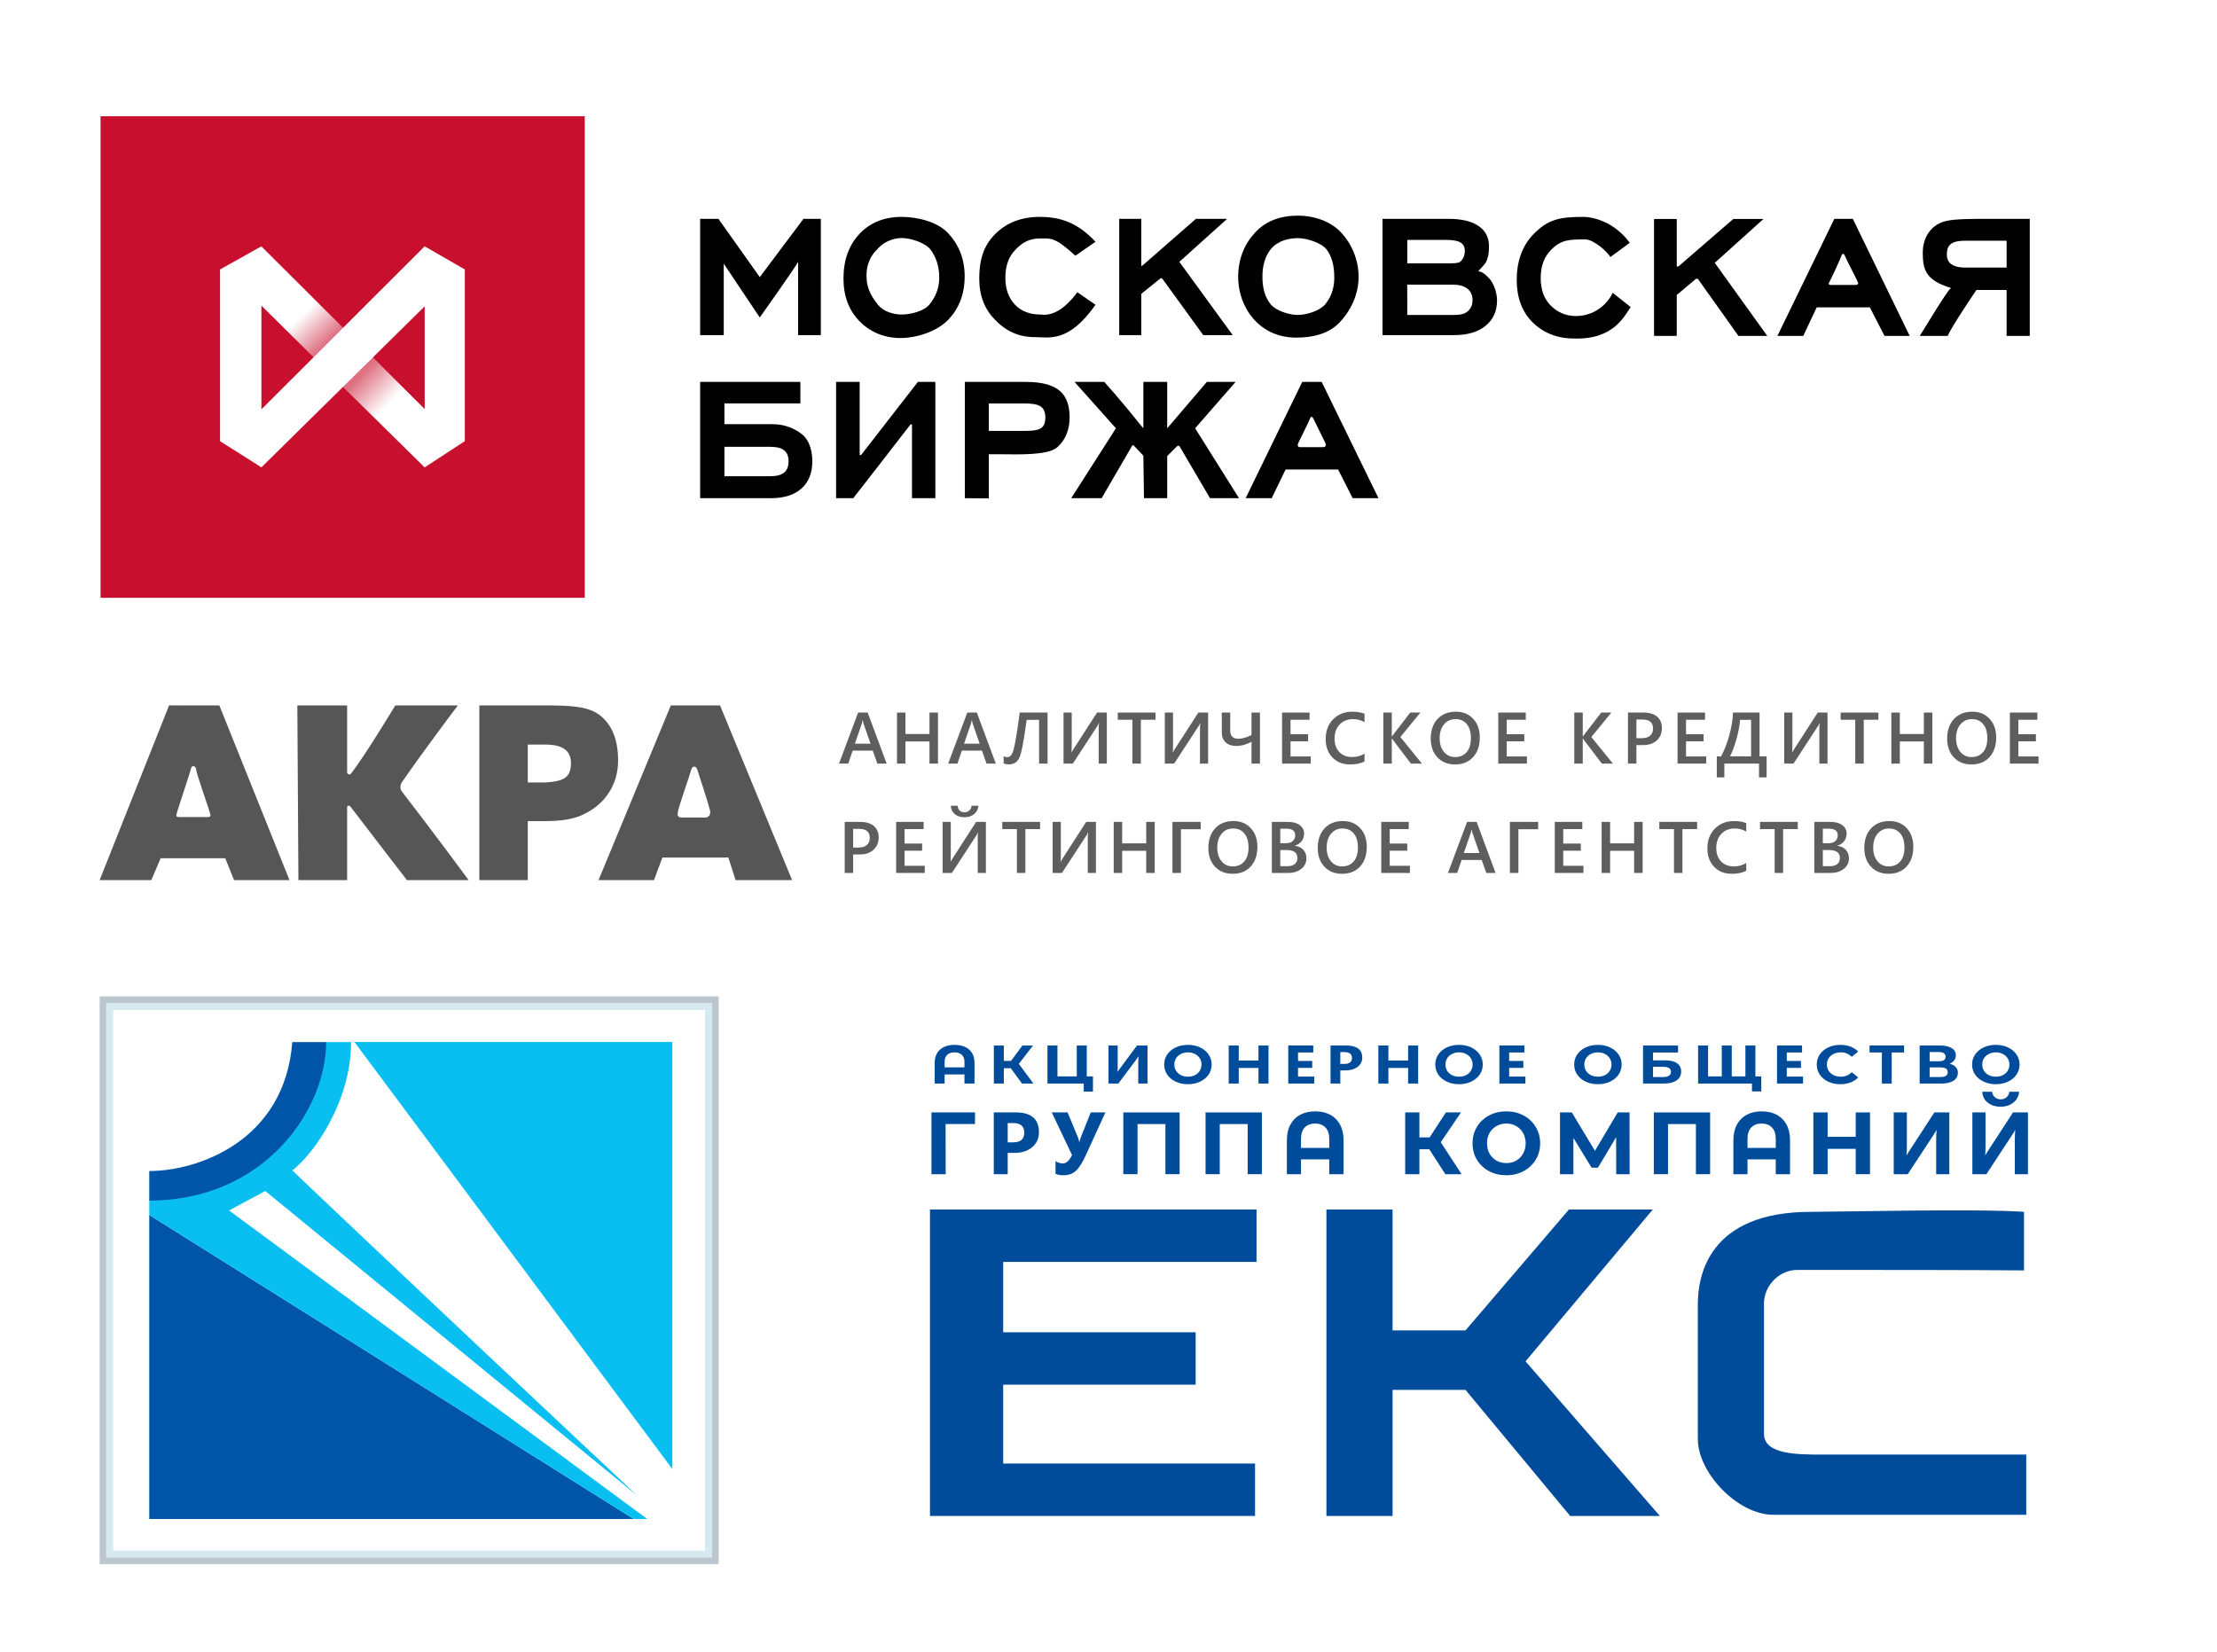
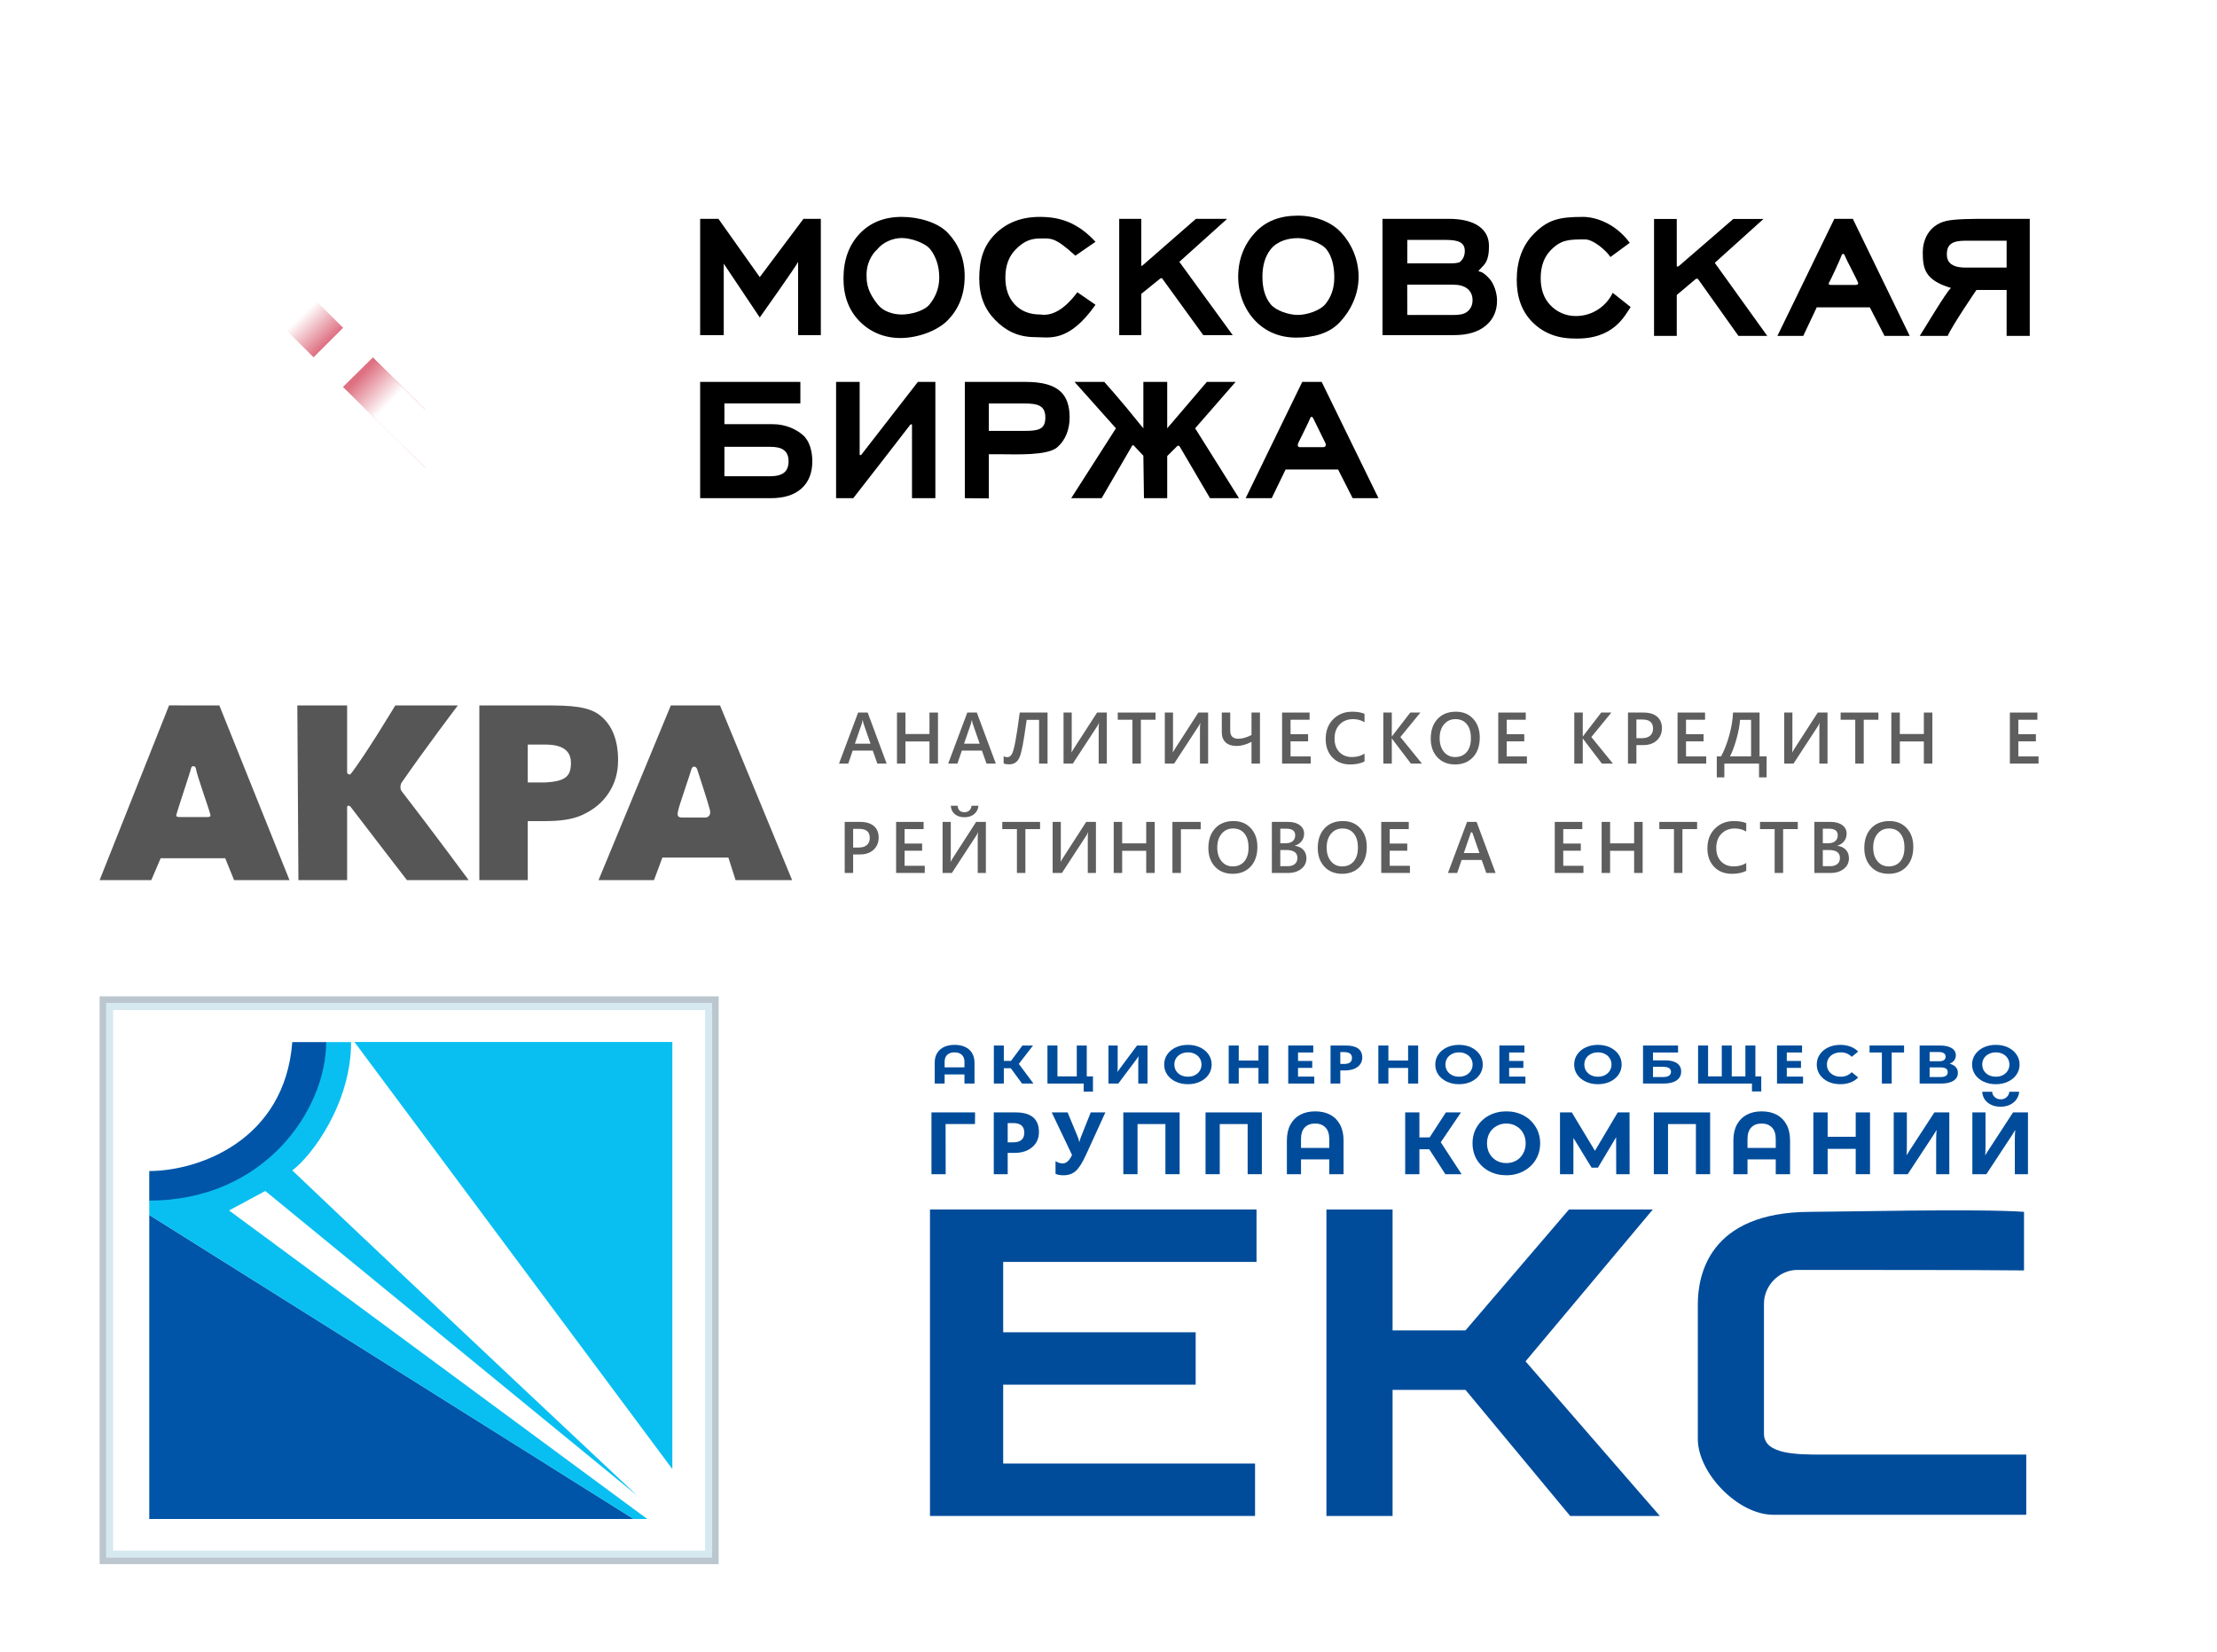
<svg xmlns="http://www.w3.org/2000/svg" width="267" height="199" viewBox="0 0 267 199" fill="none">
  <rect width="267" height="199" fill="white" />
  <path d="M106.782 91.968H105.663L105.109 90.403H102.691L102.16 91.968H101.045L103.347 85.82H104.496L106.782 91.968ZM104.839 89.571L103.986 87.119C103.96 87.039 103.933 86.91 103.905 86.733H103.888C103.862 86.896 103.833 87.025 103.802 87.119L102.957 89.571H104.839Z" fill="#5E5E5E" />
  <path d="M112.965 91.968H111.94V89.301H109.046V91.968H108.026V85.82H109.046V88.405H111.94V85.82H112.965V91.968Z" fill="#5E5E5E" />
  <path d="M119.929 91.968H118.809L118.256 90.403H115.838L115.307 91.968H114.192L116.494 85.82H117.643L119.929 91.968ZM117.986 89.571L117.133 87.119C117.107 87.039 117.08 86.91 117.052 86.733H117.034C117.009 86.896 116.98 87.025 116.949 87.119L116.104 89.571H117.986Z" fill="#5E5E5E" />
  <path d="M126.159 91.968H125.139V86.699H123.646C123.438 88.182 123.273 89.231 123.153 89.846C123.033 90.457 122.912 90.909 122.789 91.201C122.666 91.489 122.499 91.705 122.287 91.848C122.076 91.988 121.823 92.058 121.528 92.058C121.277 92.058 121.058 92.025 120.872 91.959V91.089C121.01 91.16 121.163 91.196 121.331 91.196C121.506 91.196 121.669 91.095 121.82 90.892C121.972 90.689 122.126 90.162 122.283 89.31C122.443 88.455 122.619 87.292 122.81 85.82H126.159V91.968Z" fill="#5E5E5E" />
  <path d="M133.298 91.968H132.317V87.873C132.317 87.505 132.331 87.245 132.359 87.093H132.334C132.285 87.222 132.225 87.34 132.154 87.449L129.204 91.968H128.085V85.82H129.071V89.73C129.071 90.179 129.059 90.472 129.037 90.609H129.054C129.111 90.495 129.185 90.369 129.277 90.232L132.124 85.82H133.298V91.968Z" fill="#5E5E5E" />
  <path d="M139.164 86.686H137.398V91.968H136.378V86.686H134.615V85.82H139.164V86.686Z" fill="#5E5E5E" />
  <path d="M145.498 91.968H144.516V87.873C144.516 87.505 144.53 87.245 144.559 87.093H144.533C144.485 87.222 144.425 87.34 144.353 87.449L141.403 91.968H140.284V85.82H141.27V89.73C141.27 90.179 141.259 90.472 141.236 90.609H141.253C141.31 90.495 141.385 90.369 141.476 90.232L144.323 85.82H145.498V91.968Z" fill="#5E5E5E" />
  <path d="M151.741 91.968H150.721V89.348C150.078 89.68 149.48 89.846 148.929 89.846C148.36 89.846 147.92 89.703 147.608 89.417C147.3 89.128 147.145 88.724 147.145 88.204V85.82H148.161V88.019C148.161 88.657 148.487 88.975 149.139 88.975C149.602 88.975 150.129 88.827 150.721 88.529V85.82H151.741V91.968Z" fill="#5E5E5E" />
  <path d="M157.855 91.968H154.404V85.82H157.718V86.686H155.424V88.427H157.538V89.288H155.424V91.106H157.855V91.968Z" fill="#5E5E5E" />
  <path d="M164.334 91.711C163.871 91.951 163.295 92.071 162.606 92.071C161.714 92.071 161 91.789 160.462 91.226C159.925 90.663 159.656 89.924 159.656 89.01C159.656 88.026 159.958 87.232 160.561 86.626C161.167 86.02 161.931 85.717 162.855 85.717C163.449 85.717 163.942 85.801 164.334 85.97V86.982C163.919 86.736 163.462 86.613 162.962 86.613C162.296 86.613 161.756 86.826 161.341 87.252C160.93 87.678 160.724 88.246 160.724 88.958C160.724 89.636 160.917 90.176 161.303 90.579C161.688 90.979 162.196 91.179 162.825 91.179C163.405 91.179 163.908 91.042 164.334 90.767V91.711Z" fill="#5E5E5E" />
  <path d="M171.25 91.968H169.92L167.781 89.155C167.701 89.05 167.652 88.978 167.635 88.941H167.618V91.968H166.598V85.82H167.618V88.71H167.635C167.67 88.647 167.718 88.577 167.781 88.499L169.843 85.82H171.065L168.651 88.769L171.25 91.968Z" fill="#5E5E5E" />
  <path d="M175.237 92.071C174.351 92.071 173.641 91.784 173.106 91.209C172.574 90.635 172.309 89.887 172.309 88.967C172.309 87.978 172.58 87.189 173.123 86.6C173.666 86.011 174.404 85.717 175.336 85.717C176.199 85.717 176.893 86.003 177.419 86.574C177.948 87.146 178.213 87.893 178.213 88.817C178.213 89.82 177.942 90.613 177.402 91.196C176.862 91.779 176.14 92.071 175.237 92.071ZM175.284 86.613C174.721 86.613 174.262 86.823 173.908 87.243C173.556 87.663 173.381 88.216 173.381 88.902C173.381 89.586 173.552 90.136 173.895 90.553C174.238 90.97 174.687 91.179 175.241 91.179C175.83 91.179 176.295 90.98 176.635 90.583C176.975 90.186 177.145 89.63 177.145 88.915C177.145 88.181 176.979 87.613 176.648 87.213C176.319 86.813 175.864 86.613 175.284 86.613Z" fill="#5E5E5E" />
  <path d="M183.889 91.968H180.438V85.82H183.752V86.686H181.458V88.427H183.572V89.288H181.458V91.106H183.889V91.968Z" fill="#5E5E5E" />
  <path d="M194.248 91.968H192.919L190.779 89.155C190.699 89.05 190.651 88.978 190.633 88.941H190.616V91.968H189.596V85.82H190.616V88.71H190.633C190.668 88.647 190.716 88.577 190.779 88.499L192.842 85.82H194.063L191.65 88.769L194.248 91.968Z" fill="#5E5E5E" />
  <path d="M197.078 89.739V91.968H196.061V85.82H197.927C198.633 85.82 199.18 85.984 199.569 86.313C199.957 86.641 200.152 87.105 200.152 87.702C200.152 88.299 199.949 88.788 199.543 89.168C199.137 89.548 198.588 89.739 197.897 89.739H197.078ZM197.078 86.66V88.907H197.738C198.175 88.907 198.508 88.805 198.737 88.602C198.966 88.399 199.08 88.114 199.08 87.745C199.08 87.022 198.66 86.66 197.819 86.66H197.078Z" fill="#5E5E5E" />
  <path d="M205.484 91.968H202.032V85.82H205.346V86.686H203.053V88.427H205.166V89.288H203.053V91.106H205.484V91.968Z" fill="#5E5E5E" />
  <path d="M212.758 93.627H211.844V91.968H207.668V93.627H206.759V91.102H207.278C207.664 90.379 207.991 89.535 208.26 88.572C208.529 87.606 208.68 86.689 208.714 85.82H211.909V91.102H212.758V93.627ZM210.888 91.102V86.699H209.559C209.519 87.339 209.38 88.089 209.143 88.95C208.906 89.81 208.642 90.527 208.35 91.102H210.888Z" fill="#5E5E5E" />
  <path d="M220.093 91.968H219.111V87.873C219.111 87.505 219.125 87.245 219.154 87.093H219.128C219.079 87.222 219.019 87.34 218.948 87.449L215.998 91.968H214.879V85.82H215.865V89.73C215.865 90.179 215.854 90.472 215.831 90.609H215.848C215.905 90.495 215.979 90.369 216.071 90.232L218.918 85.82H220.093V91.968Z" fill="#5E5E5E" />
  <path d="M226.222 86.686H224.455V91.968H223.435V86.686H221.673V85.82H226.222V86.686Z" fill="#5E5E5E" />
  <path d="M232.72 91.968H231.695V89.301H228.801V91.968H227.781V85.82H228.801V88.405H231.695V85.82H232.72V91.968Z" fill="#5E5E5E" />
-   <path d="M237.43 92.071C236.544 92.071 235.834 91.784 235.299 91.209C234.768 90.635 234.502 89.887 234.502 88.967C234.502 87.978 234.774 87.189 235.317 86.6C235.86 86.011 236.597 85.717 237.529 85.717C238.392 85.717 239.087 86.003 239.613 86.574C240.142 87.146 240.406 87.893 240.406 88.817C240.406 89.82 240.136 90.613 239.596 91.196C239.055 91.779 238.334 92.071 237.43 92.071ZM237.478 86.613C236.914 86.613 236.456 86.823 236.101 87.243C235.75 87.663 235.574 88.216 235.574 88.902C235.574 89.586 235.745 90.136 236.088 90.553C236.431 90.97 236.88 91.179 237.435 91.179C238.023 91.179 238.488 90.98 238.828 90.583C239.168 90.186 239.338 89.63 239.338 88.915C239.338 88.181 239.173 87.613 238.841 87.213C238.512 86.813 238.058 86.613 237.478 86.613Z" fill="#5E5E5E" />
  <path d="M245.506 91.968H242.055V85.82H245.369V86.686H243.075V88.427H245.189V89.288H243.075V91.106H245.506V91.968Z" fill="#5E5E5E" />
  <path d="M102.747 102.91V105.139H101.731V98.991H103.596C104.302 98.991 104.849 99.155 105.238 99.484C105.627 99.813 105.821 100.276 105.821 100.873C105.821 101.471 105.618 101.959 105.212 102.34C104.807 102.72 104.258 102.91 103.566 102.91H102.747ZM102.747 99.831V102.078H103.407C103.845 102.078 104.178 101.976 104.406 101.774C104.635 101.571 104.749 101.285 104.749 100.916C104.749 100.193 104.329 99.831 103.489 99.831H102.747Z" fill="#5E5E5E" />
  <path d="M111.373 105.139H107.921V98.991H111.235V99.857H108.942V101.598H111.055V102.46H108.942V104.277H111.373V105.139Z" fill="#5E5E5E" />
  <path d="M118.733 105.139H117.751V101.045C117.751 100.676 117.766 100.416 117.794 100.264H117.768C117.72 100.393 117.66 100.512 117.588 100.62L114.639 105.139H113.52V98.991H114.506V102.901C114.506 103.35 114.494 103.643 114.471 103.78H114.489C114.546 103.666 114.62 103.54 114.711 103.403L117.558 98.991H118.733V105.139ZM117.841 97.044C117.796 97.473 117.618 97.812 117.31 98.061C117.004 98.306 116.619 98.429 116.156 98.429C115.682 98.429 115.295 98.306 114.994 98.061C114.697 97.812 114.534 97.473 114.506 97.044H115.333C115.373 97.565 115.652 97.825 116.169 97.825C116.398 97.825 116.587 97.756 116.735 97.619C116.887 97.482 116.98 97.29 117.014 97.044H117.841Z" fill="#5E5E5E" />
  <path d="M125.258 99.857H123.491V105.139H122.471V99.857H120.709V98.991H125.258V99.857Z" fill="#5E5E5E" />
  <path d="M131.986 105.139H131.005V101.045C131.005 100.676 131.019 100.416 131.047 100.264H131.022C130.973 100.393 130.913 100.512 130.842 100.62L127.892 105.139H126.773V98.991H127.759V102.901C127.759 103.35 127.747 103.643 127.725 103.78H127.742C127.799 103.666 127.873 103.54 127.965 103.403L130.812 98.991H131.986V105.139Z" fill="#5E5E5E" />
  <path d="M139.067 105.139H138.042V102.472H135.148V105.139H134.127V98.991H135.148V101.576H138.042V98.991H139.067V105.139Z" fill="#5E5E5E" />
  <path d="M144.603 99.874H142.22V105.139H141.199V98.991H144.603V99.874Z" fill="#5E5E5E" />
  <path d="M148.455 105.242C147.569 105.242 146.859 104.955 146.324 104.38C145.793 103.806 145.527 103.058 145.527 102.138C145.527 101.149 145.798 100.36 146.341 99.771C146.884 99.183 147.622 98.888 148.554 98.888C149.417 98.888 150.112 99.174 150.637 99.746C151.166 100.317 151.431 101.065 151.431 101.988C151.431 102.991 151.161 103.784 150.62 104.368C150.08 104.951 149.358 105.242 148.455 105.242ZM148.502 99.784C147.939 99.784 147.48 99.994 147.126 100.414C146.774 100.835 146.599 101.388 146.599 102.074C146.599 102.757 146.77 103.307 147.113 103.724C147.456 104.142 147.905 104.35 148.459 104.35C149.048 104.35 149.513 104.152 149.853 103.754C150.193 103.357 150.363 102.801 150.363 102.087C150.363 101.352 150.197 100.785 149.866 100.384C149.537 99.984 149.083 99.784 148.502 99.784Z" fill="#5E5E5E" />
  <path d="M153.173 105.139V98.991H155.124C155.718 98.991 156.188 99.121 156.534 99.381C156.883 99.641 157.057 99.98 157.057 100.397C157.057 100.746 156.959 101.049 156.762 101.306C156.564 101.563 156.291 101.746 155.943 101.855V101.872C156.366 101.921 156.703 102.078 156.955 102.344C157.209 102.607 157.336 102.95 157.336 103.373C157.336 103.899 157.129 104.325 156.714 104.65C156.3 104.976 155.777 105.139 155.145 105.139H153.173ZM154.189 99.81V101.559H154.849C155.204 101.559 155.481 101.476 155.681 101.311C155.884 101.142 155.986 100.905 155.986 100.599C155.986 100.073 155.634 99.81 154.931 99.81H154.189ZM154.189 102.378V104.325H155.059C155.44 104.325 155.733 104.237 155.938 104.063C156.147 103.886 156.251 103.643 156.251 103.334C156.251 102.697 155.81 102.378 154.927 102.378H154.189Z" fill="#5E5E5E" />
  <path d="M161.629 105.242C160.743 105.242 160.033 104.955 159.499 104.38C158.967 103.806 158.701 103.058 158.701 102.138C158.701 101.149 158.973 100.36 159.516 99.771C160.059 99.183 160.796 98.888 161.728 98.888C162.591 98.888 163.286 99.174 163.812 99.746C164.341 100.317 164.605 101.065 164.605 101.988C164.605 102.991 164.335 103.784 163.795 104.368C163.254 104.951 162.533 105.242 161.629 105.242ZM161.677 99.784C161.114 99.784 160.655 99.994 160.3 100.414C159.949 100.835 159.773 101.388 159.773 102.074C159.773 102.757 159.944 103.307 160.287 103.724C160.63 104.142 161.079 104.35 161.634 104.35C162.223 104.35 162.687 104.152 163.027 103.754C163.367 103.357 163.537 102.801 163.537 102.087C163.537 101.352 163.372 100.785 163.04 100.384C162.711 99.984 162.257 99.784 161.677 99.784Z" fill="#5E5E5E" />
  <path d="M169.799 105.139H166.347V98.991H169.662V99.857H167.368V101.598H169.481V102.46H167.368V104.277H169.799V105.139Z" fill="#5E5E5E" />
-   <path d="M180.117 105.139H178.998L178.445 103.574H176.027L175.495 105.139H174.38L176.683 98.991H177.832L180.117 105.139ZM178.175 102.743L177.322 100.29C177.296 100.21 177.269 100.081 177.24 99.904H177.223C177.197 100.067 177.169 100.196 177.137 100.29L176.293 102.743H178.175Z" fill="#5E5E5E" />
-   <path d="M185.248 99.874H182.864V105.139H181.844V98.991H185.248V99.874Z" fill="#5E5E5E" />
+   <path d="M180.117 105.139H178.998L178.445 103.574H176.027L175.495 105.139H174.38L176.683 98.991H177.832L180.117 105.139ZM178.175 102.743L177.322 100.29H177.223C177.197 100.067 177.169 100.196 177.137 100.29L176.293 102.743H178.175Z" fill="#5E5E5E" />
  <path d="M190.698 105.139H187.246V98.991H190.561V99.857H188.267V101.598H190.381V102.46H188.267V104.277H190.698V105.139Z" fill="#5E5E5E" />
  <path d="M197.828 105.139H196.803V102.472H193.909V105.139H192.889V98.991H193.909V101.576H196.803V98.991H197.828V105.139Z" fill="#5E5E5E" />
  <path d="M204.388 99.857H202.621V105.139H201.601V99.857H199.839V98.991H204.388V99.857Z" fill="#5E5E5E" />
  <path d="M210.305 104.882C209.842 105.122 209.266 105.242 208.577 105.242C207.685 105.242 206.97 104.961 206.433 104.398C205.896 103.834 205.627 103.096 205.627 102.181C205.627 101.198 205.928 100.403 206.532 99.797C207.138 99.191 207.902 98.888 208.825 98.888C209.42 98.888 209.913 98.972 210.305 99.141V100.153C209.89 99.907 209.433 99.784 208.933 99.784C208.267 99.784 207.726 99.997 207.312 100.423C206.9 100.849 206.695 101.418 206.695 102.129C206.695 102.807 206.887 103.347 207.273 103.75C207.659 104.15 208.167 104.35 208.795 104.35C209.376 104.35 209.879 104.213 210.305 103.939V104.882Z" fill="#5E5E5E" />
  <path d="M216.513 99.857H214.746V105.139H213.726V99.857H211.964V98.991H216.513V99.857Z" fill="#5E5E5E" />
  <path d="M218.511 105.139V98.991H220.462C221.056 98.991 221.526 99.121 221.872 99.381C222.221 99.641 222.395 99.98 222.395 100.397C222.395 100.746 222.297 101.049 222.1 101.306C221.902 101.563 221.629 101.746 221.281 101.855V101.872C221.704 101.921 222.041 102.078 222.293 102.344C222.547 102.607 222.674 102.95 222.674 103.373C222.674 103.899 222.467 104.325 222.052 104.65C221.638 104.976 221.115 105.139 220.483 105.139H218.511ZM219.527 99.81V101.559H220.187C220.542 101.559 220.819 101.476 221.019 101.311C221.222 101.142 221.324 100.905 221.324 100.599C221.324 100.073 220.972 99.81 220.269 99.81H219.527ZM219.527 102.378V104.325H220.397C220.778 104.325 221.071 104.237 221.276 104.063C221.485 103.886 221.589 103.643 221.589 103.334C221.589 102.697 221.148 102.378 220.265 102.378H219.527Z" fill="#5E5E5E" />
  <path d="M227.45 105.242C226.564 105.242 225.854 104.955 225.32 104.38C224.788 103.806 224.522 103.058 224.522 102.138C224.522 101.149 224.794 100.36 225.337 99.771C225.88 99.183 226.617 98.888 227.549 98.888C228.412 98.888 229.107 99.174 229.633 99.746C230.162 100.317 230.426 101.065 230.426 101.988C230.426 102.991 230.156 103.784 229.616 104.368C229.075 104.951 228.354 105.242 227.45 105.242ZM227.498 99.784C226.934 99.784 226.476 99.994 226.121 100.414C225.77 100.835 225.594 101.388 225.594 102.074C225.594 102.757 225.765 103.307 226.108 103.724C226.451 104.142 226.9 104.35 227.455 104.35C228.044 104.35 228.508 104.152 228.848 103.754C229.188 103.357 229.358 102.801 229.358 102.087C229.358 101.352 229.193 100.785 228.861 100.384C228.532 99.984 228.078 99.784 227.498 99.784Z" fill="#5E5E5E" />
  <path d="M28.191 106L27.121 103.365H19.349L18.223 106H12L20.363 84.959L26.417 84.961L34.864 106H28.191ZM23.587 92.528C23.42 92.104 23.032 92.288 23.012 92.528C22.992 92.768 21.356 97.603 21.236 98.153C21.181 98.406 21.444 98.406 21.821 98.406C21.821 98.406 23.542 98.406 24.812 98.406C25.224 98.406 25.347 98.406 25.347 98.153C25.137 97.292 23.667 93.278 23.587 92.528Z" fill="#565656" />
  <path d="M49.009 106C49.009 106 44.858 100.635 42.238 97.193C42.055 96.952 41.805 97.023 41.805 97.193C41.805 101.528 41.805 106 41.805 106H35.939L35.809 84.961H41.805C41.805 84.961 41.805 90.535 41.805 93.021C41.805 93.215 42.116 93.369 42.238 93.215C43.932 91.07 47.607 84.961 47.607 84.961H55.141C55.141 84.961 51.093 90.307 48.379 94.244C48.231 94.458 48.124 94.97 48.379 95.299C52.069 100.075 56.44 106 56.44 106H49.009Z" fill="#565656" />
  <path d="M74.438 91.579C74.438 93.049 74.063 94.355 73.312 95.496C72.572 96.636 71.512 97.521 70.131 98.152C68.75 98.772 67.23 98.897 65.399 98.897H63.561V106H57.728V84.961H65.674C68.705 84.961 70.921 85.056 72.322 86.207C73.733 87.357 74.438 89.148 74.438 91.579ZM68.762 91.868C68.762 89.675 66.432 89.675 65.442 89.675H63.561V94.243H65.667C68.067 94.102 68.762 93.538 68.762 91.868Z" fill="#565656" />
  <path d="M88.59 106L87.717 103.281H79.776L78.763 106H72.084L80.791 84.961H86.716L95.396 106H88.59ZM83.972 92.678C83.83 92.234 83.376 92.197 83.26 92.678C83.173 93.038 81.811 96.986 81.691 97.536C81.571 98.087 81.494 98.466 82.142 98.466H85.014C85.014 98.466 85.703 98.397 85.492 97.536C85.282 96.676 84.232 93.494 83.972 92.678Z" fill="#565656" />
  <path d="M98.855 40.361H96.118V31.539C95.988 31.916 91.501 38.238 91.501 38.238L87.163 31.756C87.163 31.756 87.163 31.575 87.163 32.617V40.361H84.321V26.357H86.523L91.501 33.378L96.762 26.357H98.855V40.361Z" fill="black" />
  <path d="M108.438 40.711C106.433 40.711 104.74 39.954 103.477 38.652C102.214 37.343 101.583 35.641 101.583 33.544C101.583 31.331 102.224 29.54 103.506 28.173C104.789 26.806 106.488 26.122 108.604 26.122C110.603 26.122 112.943 26.762 114.173 28.07C115.41 29.379 116.178 31.12 116.178 33.261C116.178 35.462 115.477 37.169 114.194 38.516C112.918 39.864 110.495 40.711 108.438 40.711ZM108.604 28.666C107.497 28.666 106.286 29.215 105.635 30.048C105.013 30.601 104.261 31.775 104.372 33.437C104.372 34.824 105.087 35.901 105.739 36.708C106.39 37.516 107.549 37.88 108.604 37.88C109.691 37.88 111.298 37.46 111.936 36.679C112.574 35.891 113.118 34.83 113.118 33.437C113.118 31.985 112.674 30.855 112.055 30.048C111.437 29.241 109.678 28.666 108.604 28.666Z" fill="black" />
  <path d="M131.936 36.708C128.676 41.345 126.319 40.605 124.672 40.605C122.524 40.605 121.059 39.779 119.829 38.516C118.598 37.253 117.934 35.647 117.934 33.544C117.934 31.305 118.448 29.605 119.829 28.212C121.215 26.819 123.012 26.122 125.219 26.122C127.637 26.122 129.751 26.771 131.936 29.121L129.512 30.794C126.985 28.51 126.612 28.723 125.219 28.723C123.904 28.723 123.097 29.251 122.29 30.078C121.482 30.904 121.079 32.024 121.079 33.437C121.079 34.791 121.459 35.872 122.221 36.679C122.983 37.48 124.008 37.88 125.297 37.88C127.348 38.204 129 36.189 129.751 35.199L131.936 36.708Z" fill="black" />
  <path d="M148.458 40.361H144.91L139.968 33.544C139.89 33.427 139.729 33.544 139.544 33.7L137.447 35.392V40.361L134.79 40.361V26.357L137.447 26.357V31.971C137.447 32.113 137.604 31.971 137.741 31.848L144.028 26.357H147.788L142.032 31.535L148.458 40.361Z" fill="black" />
  <path d="M156.117 40.662C154.112 40.662 152.45 39.954 151.187 38.652C149.924 37.343 149.119 35.435 149.119 33.339C149.119 31.126 149.905 29.343 151.187 27.975C152.47 26.608 154.188 25.973 156.304 25.973C158.303 25.973 160.257 26.667 161.487 27.975C162.724 29.284 163.62 31.197 163.62 33.339C163.62 35.54 162.62 37.48 161.338 38.828C160.062 40.175 158.175 40.662 156.117 40.662ZM156.304 28.681C155.198 28.681 153.845 28.994 153.015 30.048C152.364 30.875 152.038 31.972 152.038 33.339C152.038 34.726 152.364 35.823 153.015 36.63C153.666 37.438 155.25 37.93 156.304 37.93C157.392 37.93 158.978 37.411 159.616 36.63C160.254 35.842 160.693 34.83 160.693 33.437C160.693 31.985 160.384 30.855 159.765 30.048C159.147 29.241 157.379 28.681 156.304 28.681Z" fill="black" />
  <path d="M166.497 40.361V26.357H174.46C176.022 26.357 177.223 26.643 178.063 27.216C178.903 27.789 179.323 28.596 179.323 29.638C179.323 30.393 179.238 31.339 178.724 31.905C178.216 32.471 178.481 32.184 178.063 32.625V32.664C178.513 32.772 178.731 32.894 179.323 33.506C179.922 34.118 180.294 35.302 180.294 36.181C180.294 37.464 179.835 38.482 178.917 39.238C177.999 39.986 176.746 40.361 175.157 40.361H166.497ZM169.484 28.894V31.719H174.309C174.96 31.719 175.622 31.719 175.842 31.533C176.22 31.213 176.409 30.777 176.409 30.224C176.409 29.195 175.641 28.894 174.104 28.894H169.484ZM169.475 34.286L169.484 37.936H175.01C175.739 37.936 176.309 37.867 176.719 37.529C177.136 37.19 177.344 36.728 177.344 36.142C177.344 35.582 177.129 35.084 176.719 34.765C176.315 34.446 175.729 34.286 175 34.286H169.475Z" fill="black" />
  <path d="M196.39 36.982C195.69 37.936 194.407 40.934 189.578 40.771C187.43 40.771 185.74 40.017 184.509 38.754C183.279 37.491 182.664 35.808 182.664 33.705C182.664 31.465 183.342 29.558 184.722 28.165C186.424 26.447 187.769 26.122 190.664 26.122C192.031 26.122 194.489 26.81 196.277 29.244L193.947 30.957C193.506 30.239 191.911 28.837 190.918 28.837C188.986 28.837 188.027 28.837 186.761 30.133C185.954 30.96 185.55 32.08 185.55 33.492C185.55 34.847 185.931 35.927 186.693 36.735C187.455 37.535 188.499 38.065 189.788 38.065C191.911 38.065 193.544 36.735 194.221 35.266L196.39 36.982Z" fill="black" />
  <path d="M212.836 40.456H209.366L204.537 33.664C204.433 33.536 204.328 33.507 204.15 33.664L201.937 35.526V40.456H199.201V26.373H201.937V32.053C201.937 32.053 201.972 32.235 202.285 31.962C204.33 30.179 208.745 26.373 208.745 26.373H212.379L206.515 31.657L212.836 40.456Z" fill="black" />
  <path d="M229.991 40.456H226.958L225.19 37.02H218.792L217.171 40.456H214.059L220.914 26.357H223.142L229.991 40.456ZM223.456 34.32C223.456 34.32 223.859 34.32 223.78 34.069C223.67 33.718 222.364 31.287 222.159 30.756C222.065 30.509 221.857 30.532 221.787 30.756C221.662 31.159 220.491 33.681 220.266 34.069C220.12 34.32 220.491 34.32 220.491 34.32H223.456Z" fill="black" />
  <path d="M244.45 40.456H241.664V34.921H238.03C238.03 34.921 235.063 39.271 234.568 40.456H231.203C231.695 39.702 234.43 35.099 234.938 34.712V34.673C231.79 33.73 231.565 32.335 231.565 30.361C231.565 29.104 232.16 27.144 234.384 26.613C235.455 26.357 237.655 26.357 239.309 26.357H244.45V40.456ZM241.664 32.226V28.992H236.684C235.206 28.992 234.467 29.374 234.467 30.605C234.467 31.025 234.467 32.226 236.684 32.226C238.467 32.226 241.664 32.226 241.664 32.226Z" fill="black" />
  <path d="M84.321 60.002V45.998H96.391V48.586H87.243V51.089H93.084C94.581 51.089 95.856 51.681 96.67 52.377C97.49 53.067 97.829 54.335 97.829 55.559C97.829 56.965 97.393 58.059 96.521 58.84C95.655 59.615 94.424 60.002 92.829 60.002H84.321ZM87.243 53.816V57.359H92.732C94.21 57.359 94.97 56.848 94.97 55.559C94.97 54.342 94.242 53.816 92.829 53.816H87.243Z" fill="black" />
  <path d="M112.649 60.002H109.834C109.834 60.002 109.834 53.206 109.834 51.182C109.834 51.079 109.697 51.063 109.607 51.182C108.579 52.542 102.76 60.002 102.76 60.002H100.693V45.998H103.532C103.532 45.998 103.532 52.194 103.532 54.762C103.532 54.847 103.685 54.828 103.737 54.762C105.473 52.527 110.541 45.998 110.541 45.998H112.649V60.002Z" fill="black" />
  <path d="M119.088 54.711V60.027L116.197 60.002V45.998H123.551C127.505 45.998 128.817 47.527 128.817 50.286C128.817 51.692 128.336 53.007 127.32 53.879C126.129 54.903 122.284 54.711 120.592 54.711H119.088ZM119.088 48.592V51.897H123.323C125.003 51.897 125.894 51.757 125.894 50.286C125.894 48.847 125.003 48.592 123.323 48.592H119.088Z" fill="black" />
  <path d="M149.216 60.002H145.724L142.069 53.77C141.958 53.614 141.84 53.671 141.733 53.77L140.571 54.926V60.002H137.771L137.699 54.887L136.558 53.675C136.378 53.578 136.422 53.56 136.233 53.879L132.673 60.002H129.009L134.395 51.584L129.409 45.998H132.989C132.989 45.998 134.911 48.107 137.446 51.286C137.664 51.559 137.699 51.584 137.699 51.584V45.998H140.571V51.584L145.343 45.998H148.805L143.934 51.584L149.216 60.002Z" fill="black" />
  <path d="M166.015 60.002H162.903L161.154 56.55H154.827L153.155 60.002H150.017L156.833 45.998H159.174L166.015 60.002ZM159.368 53.854C159.368 53.854 159.878 53.854 159.58 53.276C159.384 52.894 158.515 51.127 158.161 50.391C158.025 50.106 157.841 50.19 157.776 50.391C157.67 50.715 156.838 52.354 156.392 53.276C156.111 53.854 156.522 53.854 156.522 53.854H159.368Z" fill="black" />
-   <rect x="12.111" y="14" width="58.314" height="58" fill="#C80F2E" />
  <path d="M54.567 52.677L51.145 56.288L31.484 36.81H30.379V33.337L31.484 29.677L54.567 52.677Z" fill="url(#paint0_linear_914_2)" />
  <path d="M54.567 52.678L51.145 56.288L39.226 44.553L42.657 40.838L54.567 52.678Z" fill="url(#paint1_linear_914_2)" />
  <path d="M51.146 29.666L55.98 32.453V53.133L51.146 56.288V36.893L31.484 56.288L26.5 53.133V32.453L31.484 29.666V36.893V49.302L51.146 29.666Z" fill="white" />
  <path d="M112 145.673H151.326V151.986H120.817V160.46H143.998V166.772H120.817V176.27H151.149V182.583H112V145.673Z" fill="#004C9A" />
  <path d="M159.746 145.673H167.712V160.232C169.69 160.232 176.492 160.232 176.492 160.232L188.954 145.673H199.052L183.724 163.961L199.902 182.583H189.099L176.492 167.395C176.492 167.395 169.42 167.395 167.712 167.395V182.583H159.746V145.673Z" fill="#004C9A" />
  <path d="M213.545 182.44C209.325 182.44 204.474 177.433 204.474 173.31C204.474 167.056 204.474 157.102 204.474 157.102C204.474 153.696 205.724 145.955 218.088 145.955C221.549 145.955 238.225 145.555 243.758 145.955V153.01C238.085 152.95 224.808 152.95 216.459 152.95C214.223 152.95 212.44 154.903 212.44 156.988V172.684C212.44 175.189 216.459 175.189 219.403 175.189C222.504 175.189 237.966 175.189 244.028 175.189V182.44C238.28 182.44 223.514 182.44 213.545 182.44Z" fill="#004C9A" />
  <path d="M117.42 135.383H113.88L113.891 141.421H112.179V133.98H117.431L117.42 135.383Z" fill="#004C9A" />
  <path d="M121.359 138.857V141.421H119.683V133.978H122.309C124.185 133.978 125.123 134.768 125.123 136.35C125.123 137.097 124.853 137.703 124.313 138.166C123.777 138.627 123.058 138.857 122.159 138.857H121.359ZM121.359 135.265V137.585H122.019C122.911 137.585 123.358 137.194 123.358 136.412C123.358 135.647 122.911 135.265 122.019 135.265H121.359Z" fill="#004C9A" />
  <path d="M133.125 133.978L130.795 139.08C130.359 140.035 129.947 140.686 129.559 141.032C129.172 141.378 128.68 141.551 128.085 141.551C127.691 141.551 127.369 141.494 127.12 141.379V139.848C127.404 140.032 127.698 140.123 128.002 140.123C128.421 140.123 128.789 139.784 129.108 139.106L126.663 133.978H128.573L129.809 136.957C129.881 137.137 129.938 137.339 129.98 137.564H129.99C130.028 137.377 130.087 137.182 130.167 136.978L131.361 133.978H133.125Z" fill="#004C9A" />
  <path d="M142.067 133.98V141.421H140.355V135.383H136.996V141.421H135.284V133.98H142.067Z" fill="#004C9A" />
  <path d="M151.969 133.98V141.421H150.258V135.383H146.899V141.421H145.187V133.98H151.969Z" fill="#004C9A" />
  <path d="M158.396 133.852C159.083 133.852 159.682 133.987 160.192 134.256C160.703 134.525 161.099 134.922 161.383 135.447C161.666 135.971 161.808 136.605 161.808 137.35V141.421H160.086V139.635H156.684V141.421H154.983V137.35C154.983 136.605 155.125 135.971 155.409 135.447C155.692 134.922 156.089 134.525 156.599 134.256C157.109 133.987 157.708 133.852 158.396 133.852ZM160.086 138.253V137.19C160.086 136.573 159.934 136.109 159.629 135.797C159.324 135.479 158.91 135.319 158.385 135.319C157.854 135.319 157.435 135.479 157.131 135.797C156.833 136.109 156.684 136.573 156.684 137.19V138.253H160.086Z" fill="#004C9A" />
  <path d="M172.133 138.423H170.943V141.421H169.231V133.98H170.943V136.988H172.176L174.132 133.98H175.95L173.515 137.573L176.024 141.421H174.068L172.133 138.423Z" fill="#004C9A" />
  <path d="M181.413 141.549C180.641 141.549 179.943 141.382 179.319 141.049C178.702 140.716 178.217 140.259 177.863 139.678C177.515 139.089 177.342 138.43 177.342 137.7C177.342 136.97 177.515 136.315 177.863 135.734C178.217 135.145 178.702 134.685 179.319 134.352C179.943 134.019 180.641 133.852 181.413 133.852C182.186 133.852 182.88 134.019 183.497 134.352C184.113 134.685 184.599 135.145 184.953 135.734C185.308 136.315 185.485 136.97 185.485 137.7C185.485 138.43 185.308 139.089 184.953 139.678C184.599 140.259 184.113 140.716 183.497 141.049C182.88 141.382 182.186 141.549 181.413 141.549ZM181.413 140.082C181.853 140.082 182.25 139.982 182.604 139.784C182.958 139.578 183.235 139.295 183.433 138.933C183.639 138.572 183.741 138.161 183.741 137.7C183.741 137.24 183.639 136.829 183.433 136.467C183.235 136.106 182.958 135.826 182.604 135.627C182.25 135.422 181.853 135.319 181.413 135.319C180.974 135.319 180.577 135.422 180.223 135.627C179.868 135.826 179.588 136.106 179.383 136.467C179.184 136.829 179.085 137.24 179.085 137.7C179.085 138.161 179.184 138.572 179.383 138.933C179.588 139.295 179.868 139.578 180.223 139.784C180.577 139.982 180.974 140.082 181.413 140.082Z" fill="#004C9A" />
  <path d="M194.646 141.421L194.635 136.967L192.446 140.634H191.68L189.49 137.052V141.421H187.874V133.98H189.299L192.084 138.604L194.827 133.98H196.251L196.262 141.421H194.646Z" fill="#004C9A" />
  <path d="M205.956 133.98V141.421H204.244V135.383H200.885V141.421H199.174V133.98H205.956Z" fill="#004C9A" />
  <path d="M212.17 133.852C212.857 133.852 213.456 133.987 213.966 134.256C214.476 134.525 214.873 134.922 215.157 135.447C215.44 135.971 215.582 136.605 215.582 137.35V141.421H213.86V139.635H210.458V141.421H208.757V137.35C208.757 136.605 208.899 135.971 209.182 135.447C209.466 134.922 209.863 134.525 210.373 134.256C210.883 133.987 211.482 133.852 212.17 133.852ZM213.86 138.253V137.19C213.86 136.573 213.708 136.109 213.403 135.797C213.098 135.479 212.683 135.319 212.159 135.319C211.627 135.319 211.209 135.479 210.905 135.797C210.607 136.109 210.458 136.573 210.458 137.19V138.253H213.86Z" fill="#004C9A" />
  <path d="M225.212 133.98V141.421H223.49V138.37H220.11V141.421H218.387V133.98H220.11V136.914H223.49V133.98H225.212Z" fill="#004C9A" />
  <path d="M234.762 141.421H233.179V137.331C233.179 136.86 233.196 136.459 233.231 136.127H233.2C233.127 136.268 233.002 136.474 232.826 136.744L229.753 141.421H228.066V133.978H229.649V138.094C229.649 138.602 229.635 138.943 229.608 139.116H229.629C229.646 139.075 229.774 138.872 230.013 138.509L232.966 133.978H234.762V141.421Z" fill="#004C9A" />
  <path d="M244.234 141.421H242.651V137.331C242.651 136.86 242.668 136.459 242.703 136.127H242.672C242.599 136.268 242.474 136.474 242.298 136.744L239.225 141.421H237.538V133.978H239.121V138.094C239.121 138.602 239.107 138.943 239.08 139.116H239.101C239.118 139.075 239.246 138.872 239.485 138.509L242.438 133.978H244.234V141.421ZM243.18 131.491C243.118 132.041 242.881 132.479 242.469 132.804C242.057 133.13 241.547 133.292 240.938 133.292C240.319 133.292 239.803 133.13 239.391 132.804C238.979 132.479 238.758 132.041 238.727 131.491H239.921C239.938 131.758 240.047 131.977 240.248 132.15C240.448 132.32 240.685 132.405 240.959 132.405C241.229 132.405 241.462 132.318 241.66 132.145C241.857 131.972 241.966 131.754 241.987 131.491H243.18Z" fill="#004C9A" />
  <path d="M114.966 125.844C115.449 125.844 115.87 125.927 116.228 126.092C116.587 126.258 116.865 126.503 117.064 126.826C117.263 127.148 117.363 127.539 117.363 127.997V130.504H116.153V129.405H113.764V130.504H112.57V127.997C112.57 127.539 112.669 127.148 112.868 126.826C113.068 126.503 113.346 126.258 113.705 126.092C114.063 125.927 114.484 125.844 114.966 125.844ZM116.153 128.554V127.899C116.153 127.519 116.046 127.234 115.832 127.042C115.618 126.845 115.327 126.747 114.959 126.747C114.586 126.747 114.292 126.845 114.078 127.042C113.869 127.234 113.764 127.519 113.764 127.899V128.554H116.153Z" fill="#004C9A" />
  <path d="M121.73 128.658H120.894V130.504H119.692V125.922H120.894V127.775H121.76L123.133 125.922H124.41L122.7 128.135L124.462 130.504H123.089L121.73 128.658Z" fill="#004C9A" />
  <path d="M131.629 129.64V131.473H130.516V130.504H126.149V125.922H127.351V129.64H129.68V125.922H130.882V129.64H131.629Z" fill="#004C9A" />
  <path d="M138.197 130.504H137.085V127.986C137.085 127.696 137.098 127.449 137.122 127.244H137.1C137.049 127.332 136.962 127.458 136.838 127.625L134.679 130.504H133.495V125.921H134.607V128.455C134.607 128.769 134.597 128.979 134.577 129.085H134.592C134.604 129.06 134.694 128.935 134.862 128.711L136.936 125.921H138.197V130.504Z" fill="#004C9A" />
  <path d="M143.066 130.583C142.523 130.583 142.033 130.48 141.595 130.275C141.162 130.07 140.821 129.789 140.572 129.431C140.328 129.069 140.206 128.663 140.206 128.213C140.206 127.764 140.328 127.36 140.572 127.002C140.821 126.64 141.162 126.356 141.595 126.151C142.033 125.946 142.523 125.844 143.066 125.844C143.608 125.844 144.096 125.946 144.529 126.151C144.962 126.356 145.303 126.64 145.552 127.002C145.801 127.36 145.925 127.764 145.925 128.213C145.925 128.663 145.801 129.069 145.552 129.431C145.303 129.789 144.962 130.07 144.529 130.275C144.096 130.48 143.608 130.583 143.066 130.583ZM143.066 129.679C143.374 129.679 143.653 129.618 143.902 129.496C144.151 129.37 144.345 129.195 144.484 128.973C144.628 128.75 144.701 128.497 144.701 128.213C144.701 127.93 144.628 127.676 144.484 127.454C144.345 127.231 144.151 127.059 143.902 126.937C143.653 126.81 143.374 126.747 143.066 126.747C142.757 126.747 142.478 126.81 142.229 126.937C141.981 127.059 141.784 127.231 141.64 127.454C141.5 127.676 141.431 127.93 141.431 128.213C141.431 128.497 141.5 128.75 141.64 128.973C141.784 129.195 141.981 129.37 142.229 129.496C142.478 129.618 142.757 129.679 143.066 129.679Z" fill="#004C9A" />
  <path d="M152.77 125.922V130.504H151.56V128.626H149.186V130.504H147.977V125.922H149.186V127.729H151.56V125.922H152.77Z" fill="#004C9A" />
  <path d="M158.283 130.504H155.147V125.921H158.162V126.762H156.325V127.781H158.035V128.618H156.325V129.667H158.283V130.504Z" fill="#004C9A" />
  <path d="M161.418 128.925V130.504H160.241V125.921H162.086C163.403 125.921 164.061 126.408 164.061 127.382C164.061 127.842 163.872 128.215 163.493 128.5C163.116 128.784 162.612 128.925 161.98 128.925H161.418ZM161.418 126.714V128.142H161.881C162.508 128.142 162.822 127.902 162.822 127.42C162.822 126.949 162.508 126.714 161.881 126.714H161.418Z" fill="#004C9A" />
  <path d="M170.792 125.922V130.504H169.582V128.626H167.208V130.504H165.999V125.922H167.208V127.729H169.582V125.922H170.792Z" fill="#004C9A" />
  <path d="M175.715 130.583C175.172 130.583 174.682 130.48 174.244 130.275C173.811 130.07 173.47 129.789 173.221 129.431C172.977 129.069 172.855 128.663 172.855 128.213C172.855 127.764 172.977 127.36 173.221 127.002C173.47 126.64 173.811 126.356 174.244 126.151C174.682 125.946 175.172 125.844 175.715 125.844C176.257 125.844 176.745 125.946 177.178 126.151C177.611 126.356 177.952 126.64 178.201 127.002C178.45 127.36 178.574 127.764 178.574 128.213C178.574 128.663 178.45 129.069 178.201 129.431C177.952 129.789 177.611 130.07 177.178 130.275C176.745 130.48 176.257 130.583 175.715 130.583ZM175.715 129.679C176.023 129.679 176.302 129.618 176.551 129.496C176.8 129.37 176.994 129.195 177.133 128.973C177.278 128.75 177.35 128.497 177.35 128.213C177.35 127.93 177.278 127.676 177.133 127.454C176.994 127.231 176.8 127.059 176.551 126.937C176.302 126.81 176.023 126.747 175.715 126.747C175.406 126.747 175.127 126.81 174.879 126.937C174.63 127.059 174.433 127.231 174.289 127.454C174.149 127.676 174.08 127.93 174.08 128.213C174.08 128.497 174.149 128.75 174.289 128.973C174.433 129.195 174.63 129.37 174.879 129.496C175.127 129.618 175.406 129.679 175.715 129.679Z" fill="#004C9A" />
  <path d="M183.709 130.504H180.574V125.921H183.589V126.762H181.752V127.781H183.461V128.618H181.752V129.667H183.709V130.504Z" fill="#004C9A" />
  <path d="M192.441 130.583C191.899 130.583 191.409 130.48 190.971 130.275C190.538 130.07 190.197 129.789 189.948 129.431C189.704 129.069 189.582 128.663 189.582 128.213C189.582 127.764 189.704 127.36 189.948 127.002C190.197 126.64 190.538 126.356 190.971 126.151C191.409 125.946 191.899 125.844 192.441 125.844C192.984 125.844 193.472 125.946 193.905 126.151C194.338 126.356 194.679 126.64 194.928 127.002C195.176 127.36 195.301 127.764 195.301 128.213C195.301 128.663 195.176 129.069 194.928 129.431C194.679 129.789 194.338 130.07 193.905 130.275C193.472 130.48 192.984 130.583 192.441 130.583ZM192.441 129.679C192.75 129.679 193.029 129.618 193.278 129.496C193.527 129.37 193.721 129.195 193.86 128.973C194.004 128.75 194.077 128.497 194.077 128.213C194.077 127.93 194.004 127.676 193.86 127.454C193.721 127.231 193.527 127.059 193.278 126.937C193.029 126.81 192.75 126.747 192.441 126.747C192.133 126.747 191.854 126.81 191.605 126.937C191.356 127.059 191.16 127.231 191.015 127.454C190.876 127.676 190.806 127.93 190.806 128.213C190.806 128.497 190.876 128.75 191.015 128.973C191.16 129.195 191.356 129.37 191.605 129.496C191.854 129.618 192.133 129.679 192.441 129.679Z" fill="#004C9A" />
  <path d="M197.875 125.922H202.093V126.767H199.077V127.709H200.526C201.158 127.709 201.638 127.825 201.967 128.056C202.3 128.287 202.467 128.621 202.467 129.058C202.467 129.516 202.283 129.871 201.914 130.125C201.546 130.378 201.026 130.504 200.354 130.504H197.875V125.922ZM200.287 129.719C200.595 129.719 200.832 129.666 200.996 129.562C201.16 129.453 201.242 129.295 201.242 129.09C201.242 128.689 200.924 128.488 200.287 128.488H199.077V129.719H200.287Z" fill="#004C9A" />
  <path d="M211.406 125.922V130.504H204.507V125.922H205.709V129.64H207.359V125.922H208.561V129.64H210.204V125.922H211.406ZM212.115 129.64V131.453H210.995V130.504H210.181V129.64H212.115Z" fill="#004C9A" />
  <path d="M217.146 130.504H214.011V125.921H217.026V126.762H215.188V127.781H216.898V128.618H215.188V129.667H217.146V130.504Z" fill="#004C9A" />
  <path d="M221.627 130.583C221.095 130.583 220.612 130.482 220.179 130.282C219.751 130.077 219.412 129.795 219.164 129.437C218.92 129.075 218.798 128.667 218.798 128.213C218.798 127.759 218.92 127.354 219.164 126.996C219.412 126.634 219.751 126.352 220.179 126.151C220.612 125.946 221.097 125.844 221.635 125.844C222.088 125.844 222.496 125.914 222.859 126.053C223.228 126.193 223.536 126.394 223.785 126.655L223.009 127.284C222.655 126.926 222.217 126.747 221.695 126.747C221.371 126.747 221.082 126.81 220.829 126.937C220.575 127.059 220.376 127.231 220.231 127.454C220.092 127.676 220.022 127.93 220.022 128.213C220.022 128.497 220.092 128.75 220.231 128.973C220.376 129.195 220.575 129.37 220.829 129.496C221.082 129.618 221.371 129.679 221.695 129.679C222.217 129.679 222.655 129.498 223.009 129.136L223.785 129.765C223.536 130.031 223.228 130.234 222.859 130.373C222.491 130.513 222.08 130.583 221.627 130.583Z" fill="#004C9A" />
  <path d="M229.313 126.762H227.822V130.504H226.64V126.762H225.157V125.921H229.313V126.762Z" fill="#004C9A" />
  <path d="M234.809 128.115C235.127 128.198 235.371 128.333 235.54 128.521C235.71 128.708 235.794 128.94 235.794 129.215C235.794 129.621 235.618 129.937 235.264 130.164C234.916 130.391 234.416 130.504 233.764 130.504H231.188V125.922H233.622C234.229 125.922 234.702 126.025 235.04 126.23C235.379 126.435 235.548 126.727 235.548 127.107C235.548 127.334 235.483 127.535 235.354 127.709C235.224 127.879 235.043 128.015 234.809 128.115ZM232.39 127.82H233.517C233.781 127.82 233.98 127.775 234.114 127.683C234.249 127.587 234.316 127.447 234.316 127.264C234.316 127.085 234.246 126.948 234.107 126.852C233.973 126.756 233.776 126.708 233.517 126.708H232.39V127.82ZM233.719 129.719C234.286 129.719 234.57 129.522 234.57 129.13C234.57 128.75 234.286 128.56 233.719 128.56H232.39V129.719H233.719Z" fill="#004C9A" />
  <path d="M240.364 130.583C239.822 130.583 239.332 130.48 238.894 130.275C238.461 130.07 238.12 129.789 237.871 129.431C237.627 129.069 237.505 128.663 237.505 128.213C237.505 127.764 237.627 127.36 237.871 127.002C238.12 126.64 238.461 126.356 238.894 126.151C239.332 125.946 239.822 125.844 240.364 125.844C240.907 125.844 241.395 125.946 241.828 126.151C242.261 126.356 242.602 126.64 242.851 127.002C243.099 127.36 243.224 127.764 243.224 128.213C243.224 128.663 243.099 129.069 242.851 129.431C242.602 129.789 242.261 130.07 241.828 130.275C241.395 130.48 240.907 130.583 240.364 130.583ZM240.364 129.679C240.673 129.679 240.952 129.618 241.201 129.496C241.449 129.37 241.644 129.195 241.783 128.973C241.927 128.75 241.999 128.497 241.999 128.213C241.999 127.93 241.927 127.676 241.783 127.454C241.644 127.231 241.449 127.059 241.201 126.937C240.952 126.81 240.673 126.747 240.364 126.747C240.056 126.747 239.777 126.81 239.528 126.937C239.279 127.059 239.083 127.231 238.938 127.454C238.799 127.676 238.729 127.93 238.729 128.213C238.729 128.497 238.799 128.75 238.938 128.973C239.083 129.195 239.279 129.37 239.528 129.496C239.777 129.618 240.056 129.679 240.364 129.679Z" fill="#004C9A" />
  <rect x="12.425" y="120.425" width="73.699" height="67.537" stroke="#BBC6CF" stroke-width="0.85" />
  <rect x="13.2" y="121.221" width="72.141" height="65.961" stroke="#D6E9F0" stroke-width="0.85" />
  <path d="M17.976 146.326L76.316 182.948H17.976V146.326Z" fill="#0055A8" />
  <path d="M42.688 125.499L80.972 176.934L80.972 125.499L42.688 125.499Z" fill="#09BFF1" />
  <path d="M17.975 146.33L76.303 182.949L77.954 182.949L27.585 145.787L31.949 143.444L76.754 180.146C76.754 180.146 49.199 154.3 35.201 140.964C37.632 139.142 42.283 132.823 42.283 125.508C40.962 125.508 39.229 125.509 39.229 125.509L32.381 137.625L17.975 144.547L17.975 146.33Z" fill="#09BFF1" />
  <path d="M17.975 141.04C23.832 141.04 34.291 137.424 35.201 125.513C36.915 125.513 37.695 125.513 39.282 125.513C39.282 133.63 31.88 144.599 17.975 144.599C17.975 143.309 17.975 142.494 17.975 141.04Z" fill="#0055A8" />
  <defs>
    <linearGradient id="paint0_linear_914_2" x1="36.358" y1="37.958" x2="43.026" y2="44.917" gradientUnits="userSpaceOnUse">
      <stop stop-color="white" />
      <stop offset="0.469" stop-color="#DE7182" />
    </linearGradient>
    <linearGradient id="paint1_linear_914_2" x1="46.897" y1="48.563" x2="42.019" y2="43.97" gradientUnits="userSpaceOnUse">
      <stop stop-color="white" />
      <stop offset="0.724" stop-color="#DE7081" />
    </linearGradient>
  </defs>
</svg>